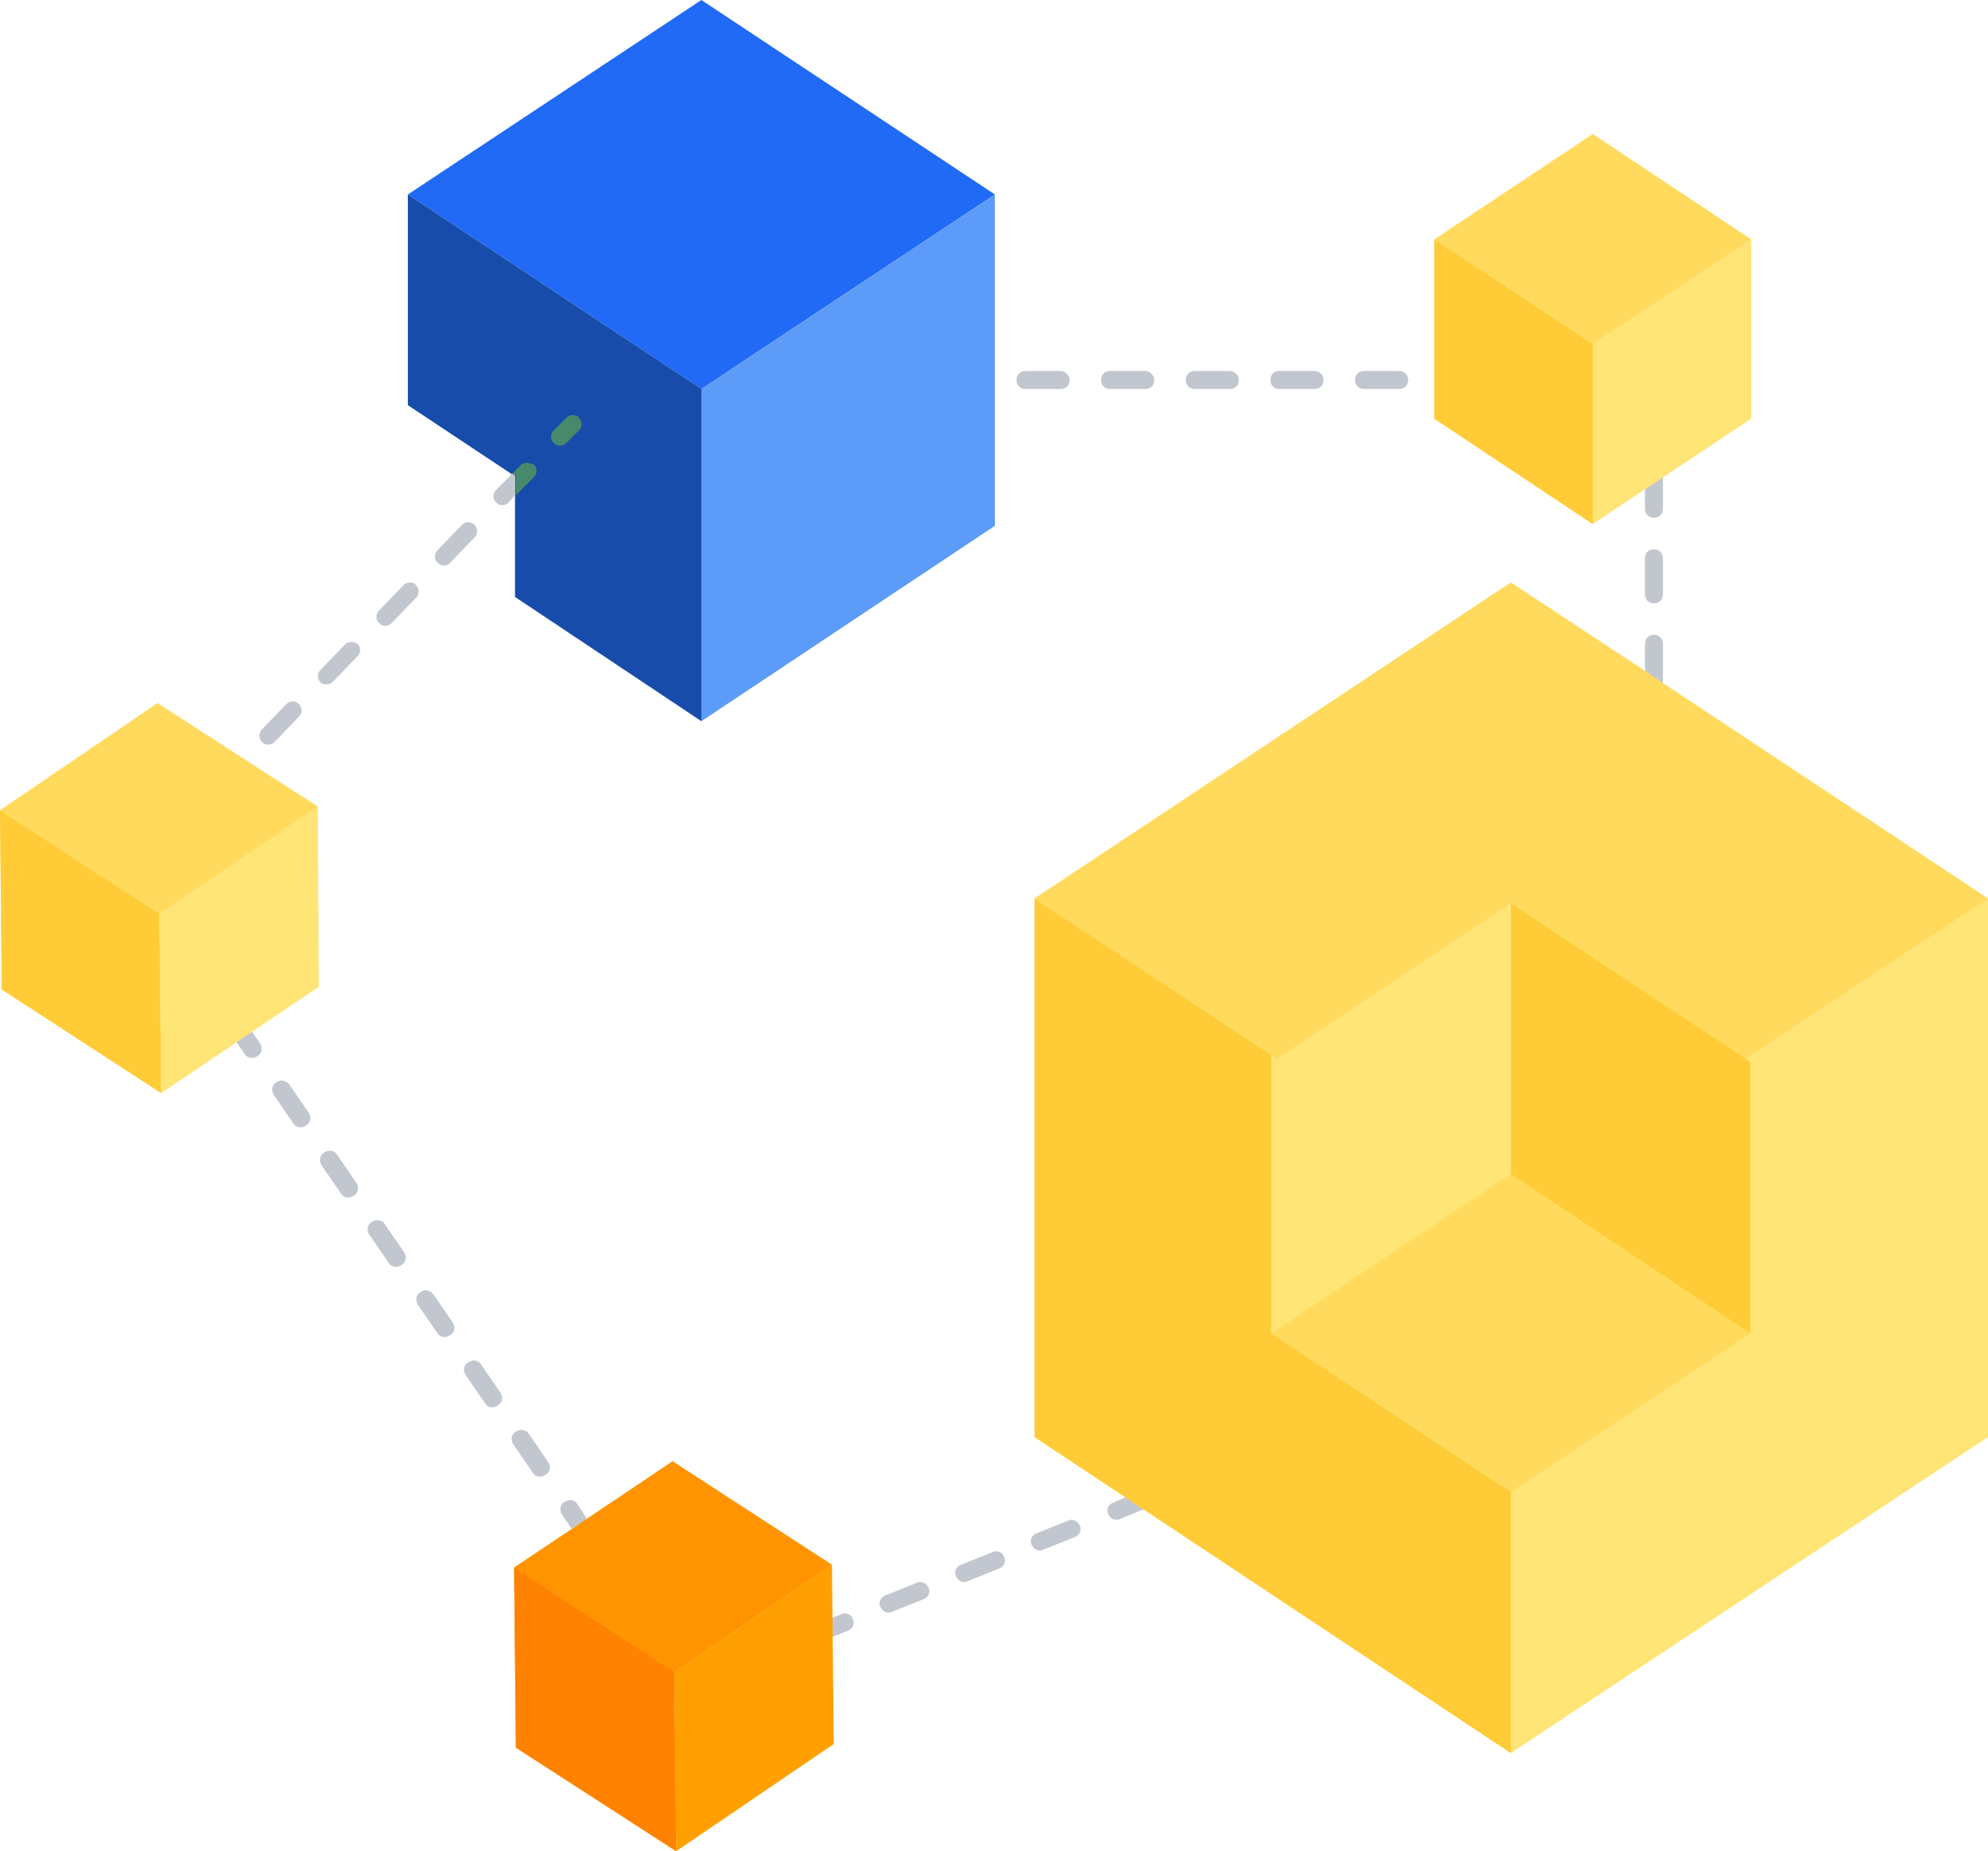
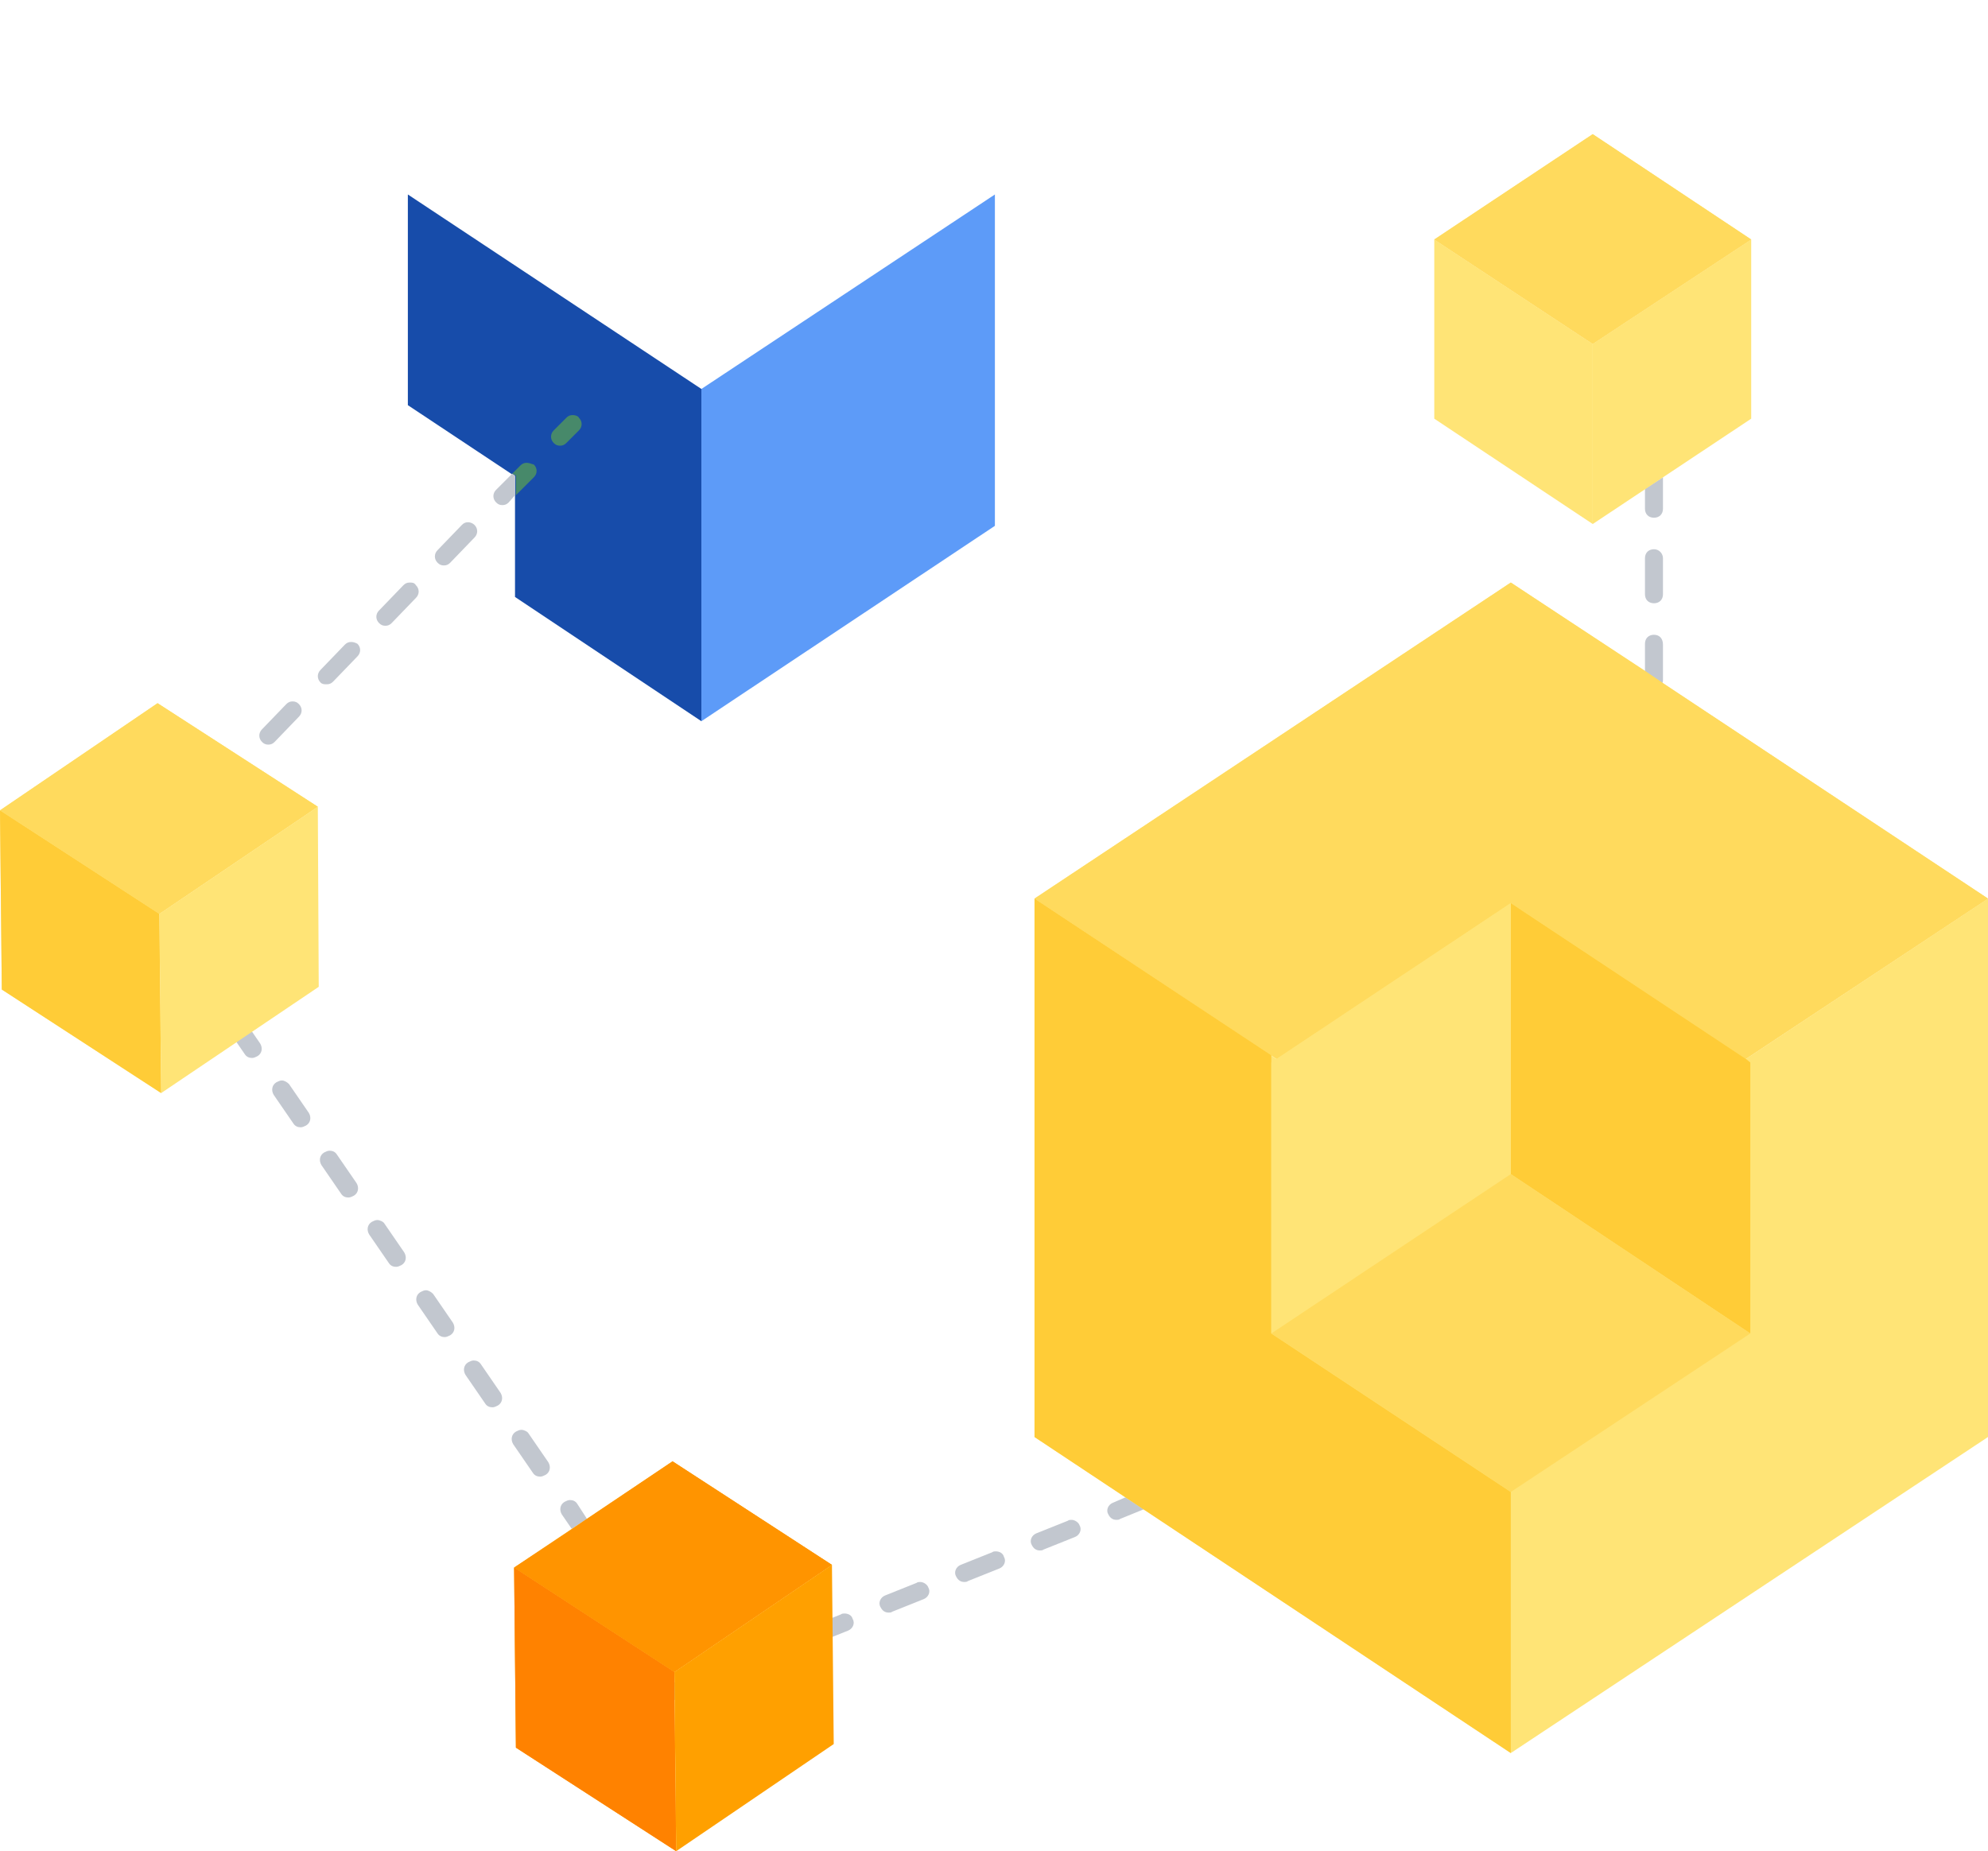
<svg xmlns="http://www.w3.org/2000/svg" width="131" height="122" viewBox="0 0 131 122" fill="none">
  <path d="M45.684 110.429C45.625 110.429 45.506 110.429 45.447 110.488L44.379 110.904V112.031C44.438 112.031 44.497 112.031 44.557 112.031C44.616 112.031 44.735 112.031 44.794 111.972L45.862 111.556C46.159 111.438 46.337 111.082 46.159 110.785C46.159 110.548 45.921 110.429 45.684 110.429Z" fill="#C2C7CF" />
  <path d="M50.668 108.411C50.608 108.411 50.49 108.411 50.43 108.471L48.354 109.302C48.057 109.42 47.879 109.776 48.057 110.073C48.176 110.31 48.354 110.429 48.591 110.429C48.65 110.429 48.769 110.429 48.828 110.37L50.905 109.539C51.202 109.42 51.38 109.064 51.202 108.767C51.142 108.53 50.905 108.411 50.668 108.411ZM55.651 106.335C55.592 106.335 55.473 106.335 55.414 106.394L53.337 107.225C53.041 107.343 52.863 107.699 53.041 107.996C53.16 108.233 53.337 108.352 53.575 108.352C53.634 108.352 53.753 108.352 53.812 108.293L55.889 107.462C56.185 107.343 56.363 106.987 56.185 106.691C56.126 106.453 55.889 106.335 55.651 106.335ZM60.635 104.258C60.576 104.258 60.457 104.258 60.398 104.317L58.321 105.148C58.025 105.267 57.846 105.623 58.025 105.919C58.143 106.157 58.321 106.275 58.559 106.275C58.618 106.275 58.736 106.275 58.796 106.216L60.872 105.385C61.169 105.267 61.347 104.91 61.169 104.614C61.11 104.436 60.872 104.258 60.635 104.258ZM65.619 102.24C65.559 102.24 65.441 102.24 65.381 102.3L63.305 103.13C63.008 103.249 62.83 103.605 63.008 103.902C63.127 104.139 63.305 104.258 63.542 104.258C63.602 104.258 63.72 104.258 63.779 104.198L65.856 103.368C66.153 103.249 66.331 102.893 66.153 102.596C66.093 102.359 65.856 102.24 65.619 102.24ZM70.602 100.163C70.543 100.163 70.424 100.163 70.365 100.223L68.288 101.053C67.992 101.172 67.814 101.528 67.992 101.825C68.111 102.062 68.288 102.181 68.526 102.181C68.585 102.181 68.704 102.181 68.763 102.122L70.84 101.291C71.136 101.172 71.314 100.816 71.136 100.519C71.077 100.341 70.84 100.163 70.602 100.163ZM74.162 98.68L73.332 99.036C73.035 99.155 72.857 99.511 73.035 99.807C73.154 100.045 73.332 100.163 73.569 100.163C73.628 100.163 73.747 100.163 73.806 100.104L75.408 99.451L74.162 98.68Z" fill="#C2C7CF" />
  <path d="M115.396 15.784L104.954 22.667L94.512 15.784L104.954 8.841L115.396 15.784Z" fill="#FFE476" />
  <path d="M108.989 41.834C108.633 41.834 108.396 42.071 108.396 42.427V44.267L109.523 45.038C109.582 44.979 109.582 44.86 109.582 44.801V42.486C109.582 42.071 109.345 41.834 108.989 41.834ZM108.989 36.197C108.633 36.197 108.396 36.434 108.396 36.79V39.163C108.396 39.52 108.633 39.757 108.989 39.757C109.345 39.757 109.582 39.52 109.582 39.163V36.79C109.582 36.493 109.345 36.197 108.989 36.197ZM109.582 31.45L108.396 32.221V33.526C108.396 33.882 108.633 34.12 108.989 34.12C109.345 34.12 109.582 33.882 109.582 33.526V31.45Z" fill="#C2C7CF" />
  <path d="M104.954 22.667V34.535L94.512 27.592V15.784L104.954 22.667Z" fill="#FFE476" />
  <path d="M115.396 15.784V27.592L104.954 34.535V22.667L115.396 15.784Z" fill="#FFE476" />
-   <path d="M47.523 24.448H45.209C45.031 24.448 44.853 24.507 44.794 24.625L46.277 25.634H47.582C47.938 25.634 48.176 25.397 48.176 25.041C48.116 24.744 47.879 24.448 47.523 24.448ZM53.1 24.448H50.786C50.43 24.448 50.193 24.685 50.193 25.041C50.193 25.397 50.43 25.634 50.786 25.634H53.1C53.456 25.634 53.693 25.397 53.693 25.041C53.693 24.744 53.456 24.448 53.1 24.448ZM58.677 24.448H56.363C56.007 24.448 55.77 24.685 55.77 25.041C55.77 25.397 56.007 25.634 56.363 25.634H58.677C59.033 25.634 59.27 25.397 59.27 25.041C59.27 24.744 59.033 24.448 58.677 24.448ZM64.254 24.448H61.94C61.584 24.448 61.347 24.685 61.347 25.041C61.347 25.397 61.584 25.634 61.94 25.634H64.254C64.61 25.634 64.847 25.397 64.847 25.041C64.847 24.744 64.61 24.448 64.254 24.448ZM69.89 24.448H67.577C67.221 24.448 66.983 24.685 66.983 25.041C66.983 25.397 67.221 25.634 67.577 25.634H69.89C70.246 25.634 70.484 25.397 70.484 25.041C70.484 24.744 70.187 24.448 69.89 24.448ZM75.467 24.448H73.153C72.798 24.448 72.56 24.685 72.56 25.041C72.56 25.397 72.798 25.634 73.153 25.634H75.467C75.823 25.634 76.061 25.397 76.061 25.041C76.061 24.744 75.764 24.448 75.467 24.448ZM81.044 24.448H78.731C78.375 24.448 78.137 24.685 78.137 25.041C78.137 25.397 78.375 25.634 78.731 25.634H81.044C81.4 25.634 81.638 25.397 81.638 25.041C81.638 24.744 81.341 24.448 81.044 24.448ZM86.621 24.448H84.308C83.952 24.448 83.714 24.685 83.714 25.041C83.714 25.397 83.952 25.634 84.308 25.634H86.621C86.977 25.634 87.215 25.397 87.215 25.041C87.215 24.744 86.977 24.448 86.621 24.448ZM92.198 24.448H89.885C89.528 24.448 89.291 24.685 89.291 25.041C89.291 25.397 89.528 25.634 89.885 25.634H92.198C92.554 25.634 92.792 25.397 92.792 25.041C92.792 24.744 92.554 24.448 92.198 24.448Z" fill="#C2C7CF" />
  <path d="M131 59.22L99.555 80.048L68.17 59.22L99.555 38.392L131 59.22Z" fill="#FFE476" />
  <path d="M99.555 80.048V115.532L68.17 94.704V59.22L99.555 80.048Z" fill="#FFE476" />
  <path d="M131 59.22V94.704L99.555 115.532V80.048L131 59.22Z" fill="#FFE476" />
-   <path d="M65.559 12.817L46.218 25.634L26.876 12.817L46.218 0L65.559 12.817Z" fill="#216AF6" />
  <path d="M65.559 12.817V34.654L46.218 47.53V25.634L65.559 12.817Z" fill="#5D9BF8" />
  <path d="M83.774 87.88L99.555 77.377L115.337 87.88L99.555 98.324L83.774 87.88Z" fill="#FFE476" />
  <path d="M99.555 38.392L68.17 59.22L83.774 69.545L84.13 69.782L99.555 59.517L115.04 69.782L131 59.22L109.523 44.979L108.395 44.207L99.555 38.392Z" fill="#FFDA5D" />
  <path d="M83.774 69.545L84.13 69.782L83.774 69.545Z" fill="#FFDA5D" />
  <path d="M131 59.22L115.04 69.782L131 59.22Z" fill="#FFDA5D" />
  <path d="M99.555 77.377V59.517L115.337 70.019V87.88L99.555 77.377Z" fill="#FFE476" />
  <path d="M68.17 59.22V94.704L99.555 115.532V98.324L83.774 87.88V69.545L68.17 59.22Z" fill="#FFCC37" />
  <path d="M68.17 59.22L83.774 69.545L68.17 59.22Z" fill="#FFC32B" />
  <path d="M68.17 59.22L83.774 69.545L68.17 59.22Z" fill="#FFC32B" />
  <path d="M99.555 59.517V77.377L115.337 87.88V70.019L115.04 69.782L99.555 59.517Z" fill="#FFCC37" />
  <path d="M83.774 87.88V70.019L99.555 59.517V77.377L83.774 87.88Z" fill="#FFE476" />
  <path d="M26.876 12.817V26.702L33.937 31.39V39.342L46.218 47.53V25.634L26.876 12.817Z" fill="#174CAA" />
  <path d="M33.759 31.212L32.691 32.28C32.453 32.517 32.453 32.873 32.691 33.111C32.809 33.23 32.928 33.289 33.106 33.289C33.284 33.289 33.403 33.23 33.521 33.111L33.937 32.636V31.331L33.759 31.212Z" fill="#C2C7CF" />
  <path d="M34.708 30.5C34.53 30.5 34.411 30.559 34.292 30.678L33.758 31.212L33.996 31.331V32.636L35.182 31.449C35.42 31.212 35.42 30.856 35.182 30.619C35.005 30.559 34.827 30.5 34.708 30.5Z" fill="#47896A" />
  <path d="M19.282 46.225C19.104 46.225 18.985 46.284 18.867 46.403L17.265 48.064C17.028 48.302 17.028 48.658 17.265 48.895C17.384 49.014 17.502 49.073 17.68 49.073C17.858 49.073 17.977 49.014 18.096 48.895L19.697 47.233C19.935 46.996 19.935 46.64 19.697 46.403C19.579 46.284 19.46 46.225 19.282 46.225ZM23.139 42.308C22.961 42.308 22.842 42.368 22.723 42.486L21.121 44.148C20.884 44.385 20.884 44.741 21.121 44.979C21.24 45.097 21.359 45.097 21.537 45.097C21.715 45.097 21.833 45.038 21.952 44.919L23.554 43.258C23.791 43.02 23.791 42.664 23.554 42.427C23.435 42.368 23.317 42.308 23.139 42.308ZM26.995 38.392C26.817 38.392 26.698 38.451 26.58 38.57L24.978 40.232C24.74 40.469 24.74 40.825 24.978 41.062C25.096 41.181 25.215 41.24 25.393 41.24C25.571 41.24 25.69 41.181 25.808 41.062L27.41 39.401C27.648 39.163 27.648 38.807 27.41 38.57C27.292 38.392 27.173 38.392 26.995 38.392ZM30.851 34.416C30.673 34.416 30.555 34.476 30.436 34.594L28.834 36.256C28.597 36.493 28.597 36.849 28.834 37.087C28.953 37.205 29.072 37.265 29.25 37.265C29.427 37.265 29.546 37.205 29.665 37.087L31.267 35.425C31.504 35.188 31.504 34.832 31.267 34.594C31.148 34.476 30.97 34.416 30.851 34.416Z" fill="#C2C7CF" />
  <path d="M37.734 27.355C37.556 27.355 37.437 27.414 37.318 27.533L36.488 28.364C36.251 28.601 36.251 28.957 36.488 29.195C36.606 29.313 36.725 29.373 36.903 29.373C37.081 29.373 37.2 29.313 37.318 29.195L38.149 28.364C38.386 28.127 38.386 27.77 38.149 27.533C38.09 27.414 37.912 27.355 37.734 27.355Z" fill="#47896A" />
  <path d="M20.943 53.167L10.501 60.229L0 53.405L10.383 46.343L20.943 53.167Z" fill="#FFE476" />
  <path d="M104.954 8.841L94.512 15.784L104.954 22.667L115.396 15.784L104.954 8.841Z" fill="#FFDA5D" />
  <path d="M10.383 46.343L0 53.405L10.501 60.229L20.943 53.167L10.383 46.343Z" fill="#FFDA5D" />
  <path d="M10.501 60.229L10.62 72.037L0.119 65.213L0 53.405L10.501 60.229Z" fill="#FFE476" />
-   <path d="M94.512 15.784V27.592L104.954 34.535V22.667L94.512 15.784Z" fill="#FFCC37" />
  <path d="M0 53.405L0.119 65.213L10.62 72.037L10.501 60.229L0 53.405Z" fill="#FFCC37" />
  <path d="M37.556 98.858C37.437 98.858 37.318 98.917 37.2 98.977C36.903 99.155 36.844 99.511 37.022 99.807L37.674 100.757L38.683 100.104L38.03 99.095C37.912 98.917 37.734 98.858 37.556 98.858ZM34.352 94.23C34.233 94.23 34.115 94.289 33.996 94.348C33.699 94.526 33.64 94.882 33.818 95.179L35.123 97.078C35.242 97.256 35.42 97.315 35.598 97.315C35.717 97.315 35.835 97.256 35.954 97.197C36.251 97.019 36.31 96.662 36.132 96.366L34.827 94.467C34.767 94.348 34.53 94.23 34.352 94.23ZM31.207 89.66C31.089 89.66 30.97 89.72 30.852 89.779C30.555 89.957 30.495 90.313 30.674 90.61L31.979 92.509C32.097 92.687 32.275 92.746 32.453 92.746C32.572 92.746 32.691 92.687 32.809 92.627C33.106 92.449 33.165 92.093 32.987 91.797L31.682 89.898C31.564 89.72 31.386 89.66 31.207 89.66ZM28.063 85.032C27.944 85.032 27.826 85.091 27.707 85.151C27.41 85.329 27.351 85.685 27.529 85.981L28.834 87.88C28.953 88.058 29.131 88.118 29.309 88.118C29.428 88.118 29.546 88.058 29.665 87.999C29.962 87.821 30.021 87.465 29.843 87.168L28.538 85.269C28.419 85.151 28.241 85.032 28.063 85.032ZM24.859 80.404C24.741 80.404 24.622 80.463 24.503 80.522C24.207 80.7 24.147 81.056 24.325 81.353L25.631 83.252C25.749 83.43 25.927 83.489 26.105 83.489C26.224 83.489 26.342 83.43 26.461 83.371C26.758 83.193 26.817 82.837 26.639 82.54L25.334 80.641C25.274 80.522 25.037 80.404 24.859 80.404ZM21.715 75.835C21.596 75.835 21.477 75.894 21.359 75.953C21.062 76.131 21.003 76.487 21.181 76.784L22.486 78.683C22.605 78.861 22.783 78.92 22.961 78.92C23.079 78.92 23.198 78.861 23.317 78.802C23.613 78.624 23.673 78.267 23.495 77.971L22.189 76.072C22.071 75.894 21.893 75.835 21.715 75.835ZM18.57 71.206C18.452 71.206 18.333 71.266 18.214 71.325C17.918 71.503 17.858 71.859 18.036 72.156L19.341 74.055C19.46 74.233 19.638 74.292 19.816 74.292C19.935 74.292 20.053 74.233 20.172 74.173C20.469 73.995 20.528 73.639 20.35 73.342L19.045 71.444C18.926 71.325 18.748 71.206 18.57 71.206ZM15.367 66.637C15.248 66.637 15.129 66.697 15.011 66.756C14.714 66.934 14.655 67.29 14.832 67.587L16.138 69.485C16.256 69.663 16.434 69.723 16.612 69.723C16.731 69.723 16.85 69.663 16.968 69.604C17.265 69.426 17.324 69.07 17.146 68.773L15.841 66.874C15.722 66.697 15.544 66.637 15.367 66.637ZM12.222 62.009C12.103 62.009 11.985 62.068 11.866 62.127C11.569 62.306 11.51 62.661 11.688 62.958L12.993 64.857C13.112 65.035 13.29 65.094 13.468 65.094C13.587 65.094 13.705 65.035 13.824 64.976C14.12 64.798 14.18 64.442 14.002 64.145L12.697 62.246C12.578 62.127 12.4 62.009 12.222 62.009Z" fill="#C2C7CF" />
  <path d="M20.943 53.167L21.003 65.035L10.62 72.037L10.501 60.229L20.943 53.167Z" fill="#FFE476" />
  <path d="M54.821 103.13L44.438 110.192L33.877 103.308L44.319 96.306L54.821 103.13Z" fill="#FFA000" />
  <path d="M44.319 96.306L38.683 100.104L37.734 100.757L33.877 103.308L44.438 110.192L54.821 103.13L44.319 96.306Z" fill="#FF9400" />
  <path d="M44.438 110.192L44.557 122L33.996 115.176L33.877 103.308L44.438 110.192Z" fill="#FFA000" />
  <path d="M33.877 103.308L33.996 115.176L44.557 122L44.438 112.031V110.904V110.192L33.877 103.308Z" fill="#FF8200" />
  <path d="M54.821 103.13L54.939 114.939L44.557 122L44.438 110.192L54.821 103.13Z" fill="#FFA000" />
  <path d="M99.555 77.377L83.774 87.88L99.555 98.324L115.337 87.88L99.555 77.377Z" fill="#FFDA5D" />
</svg>